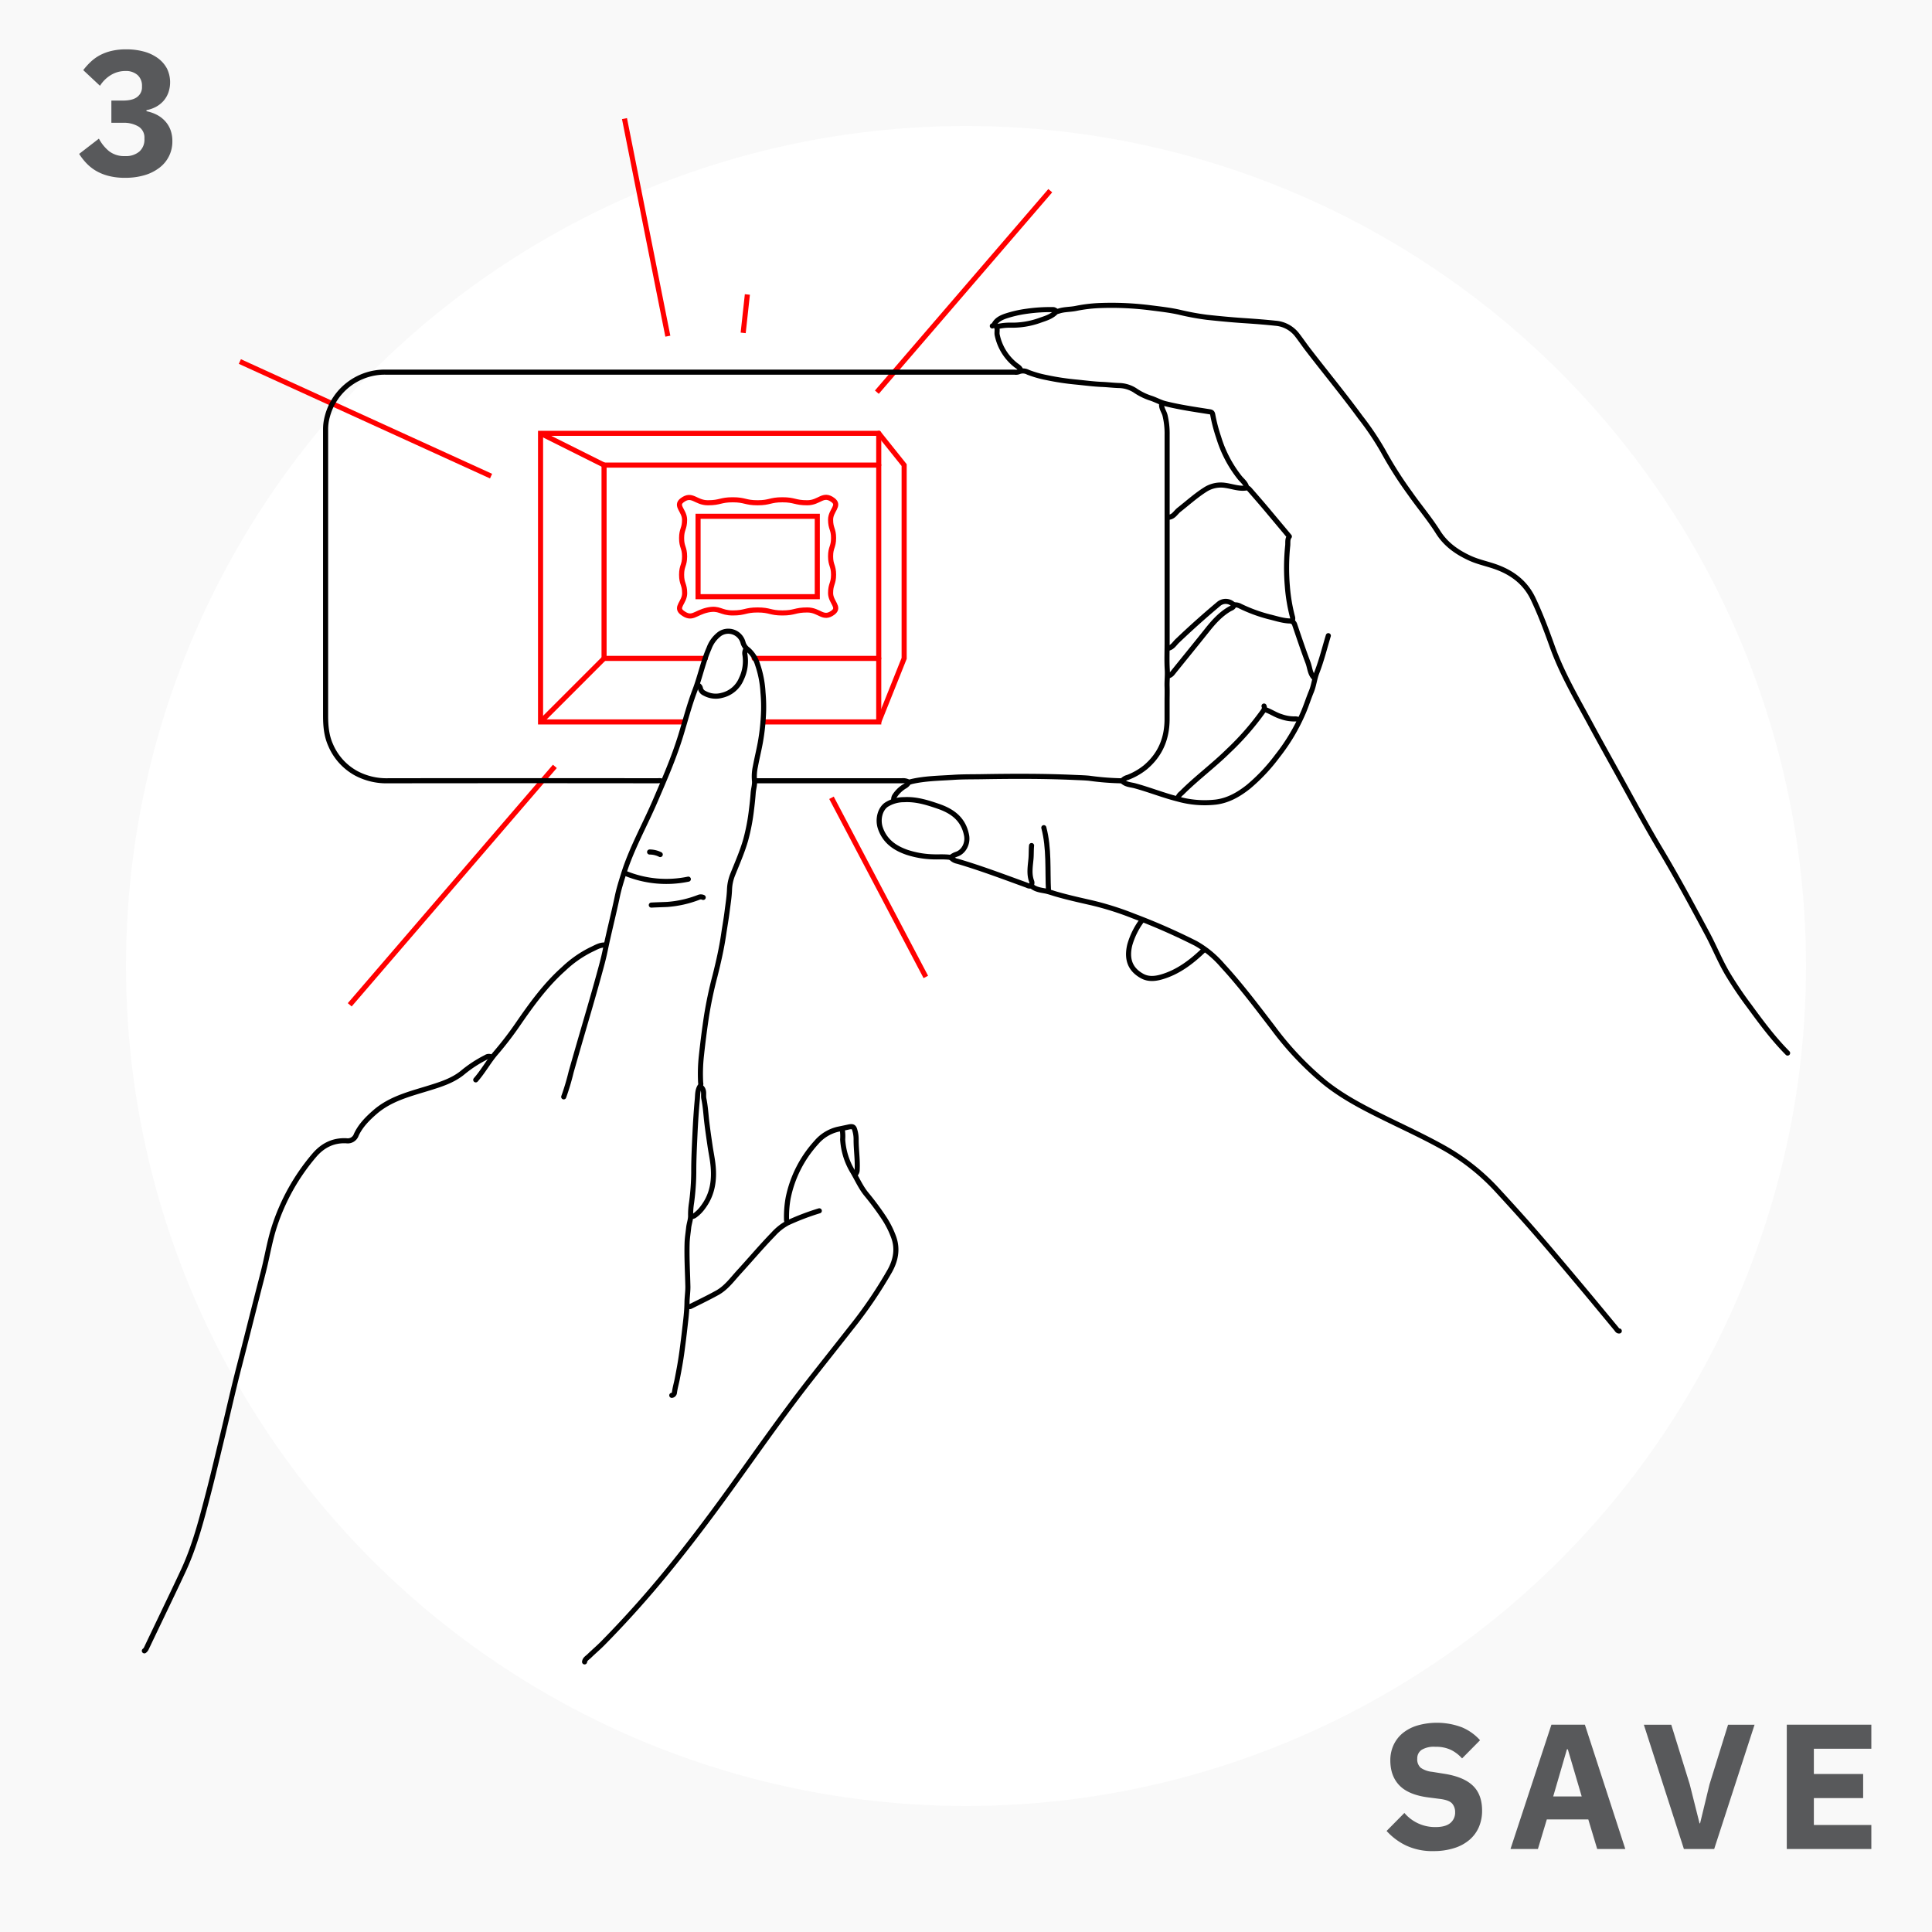
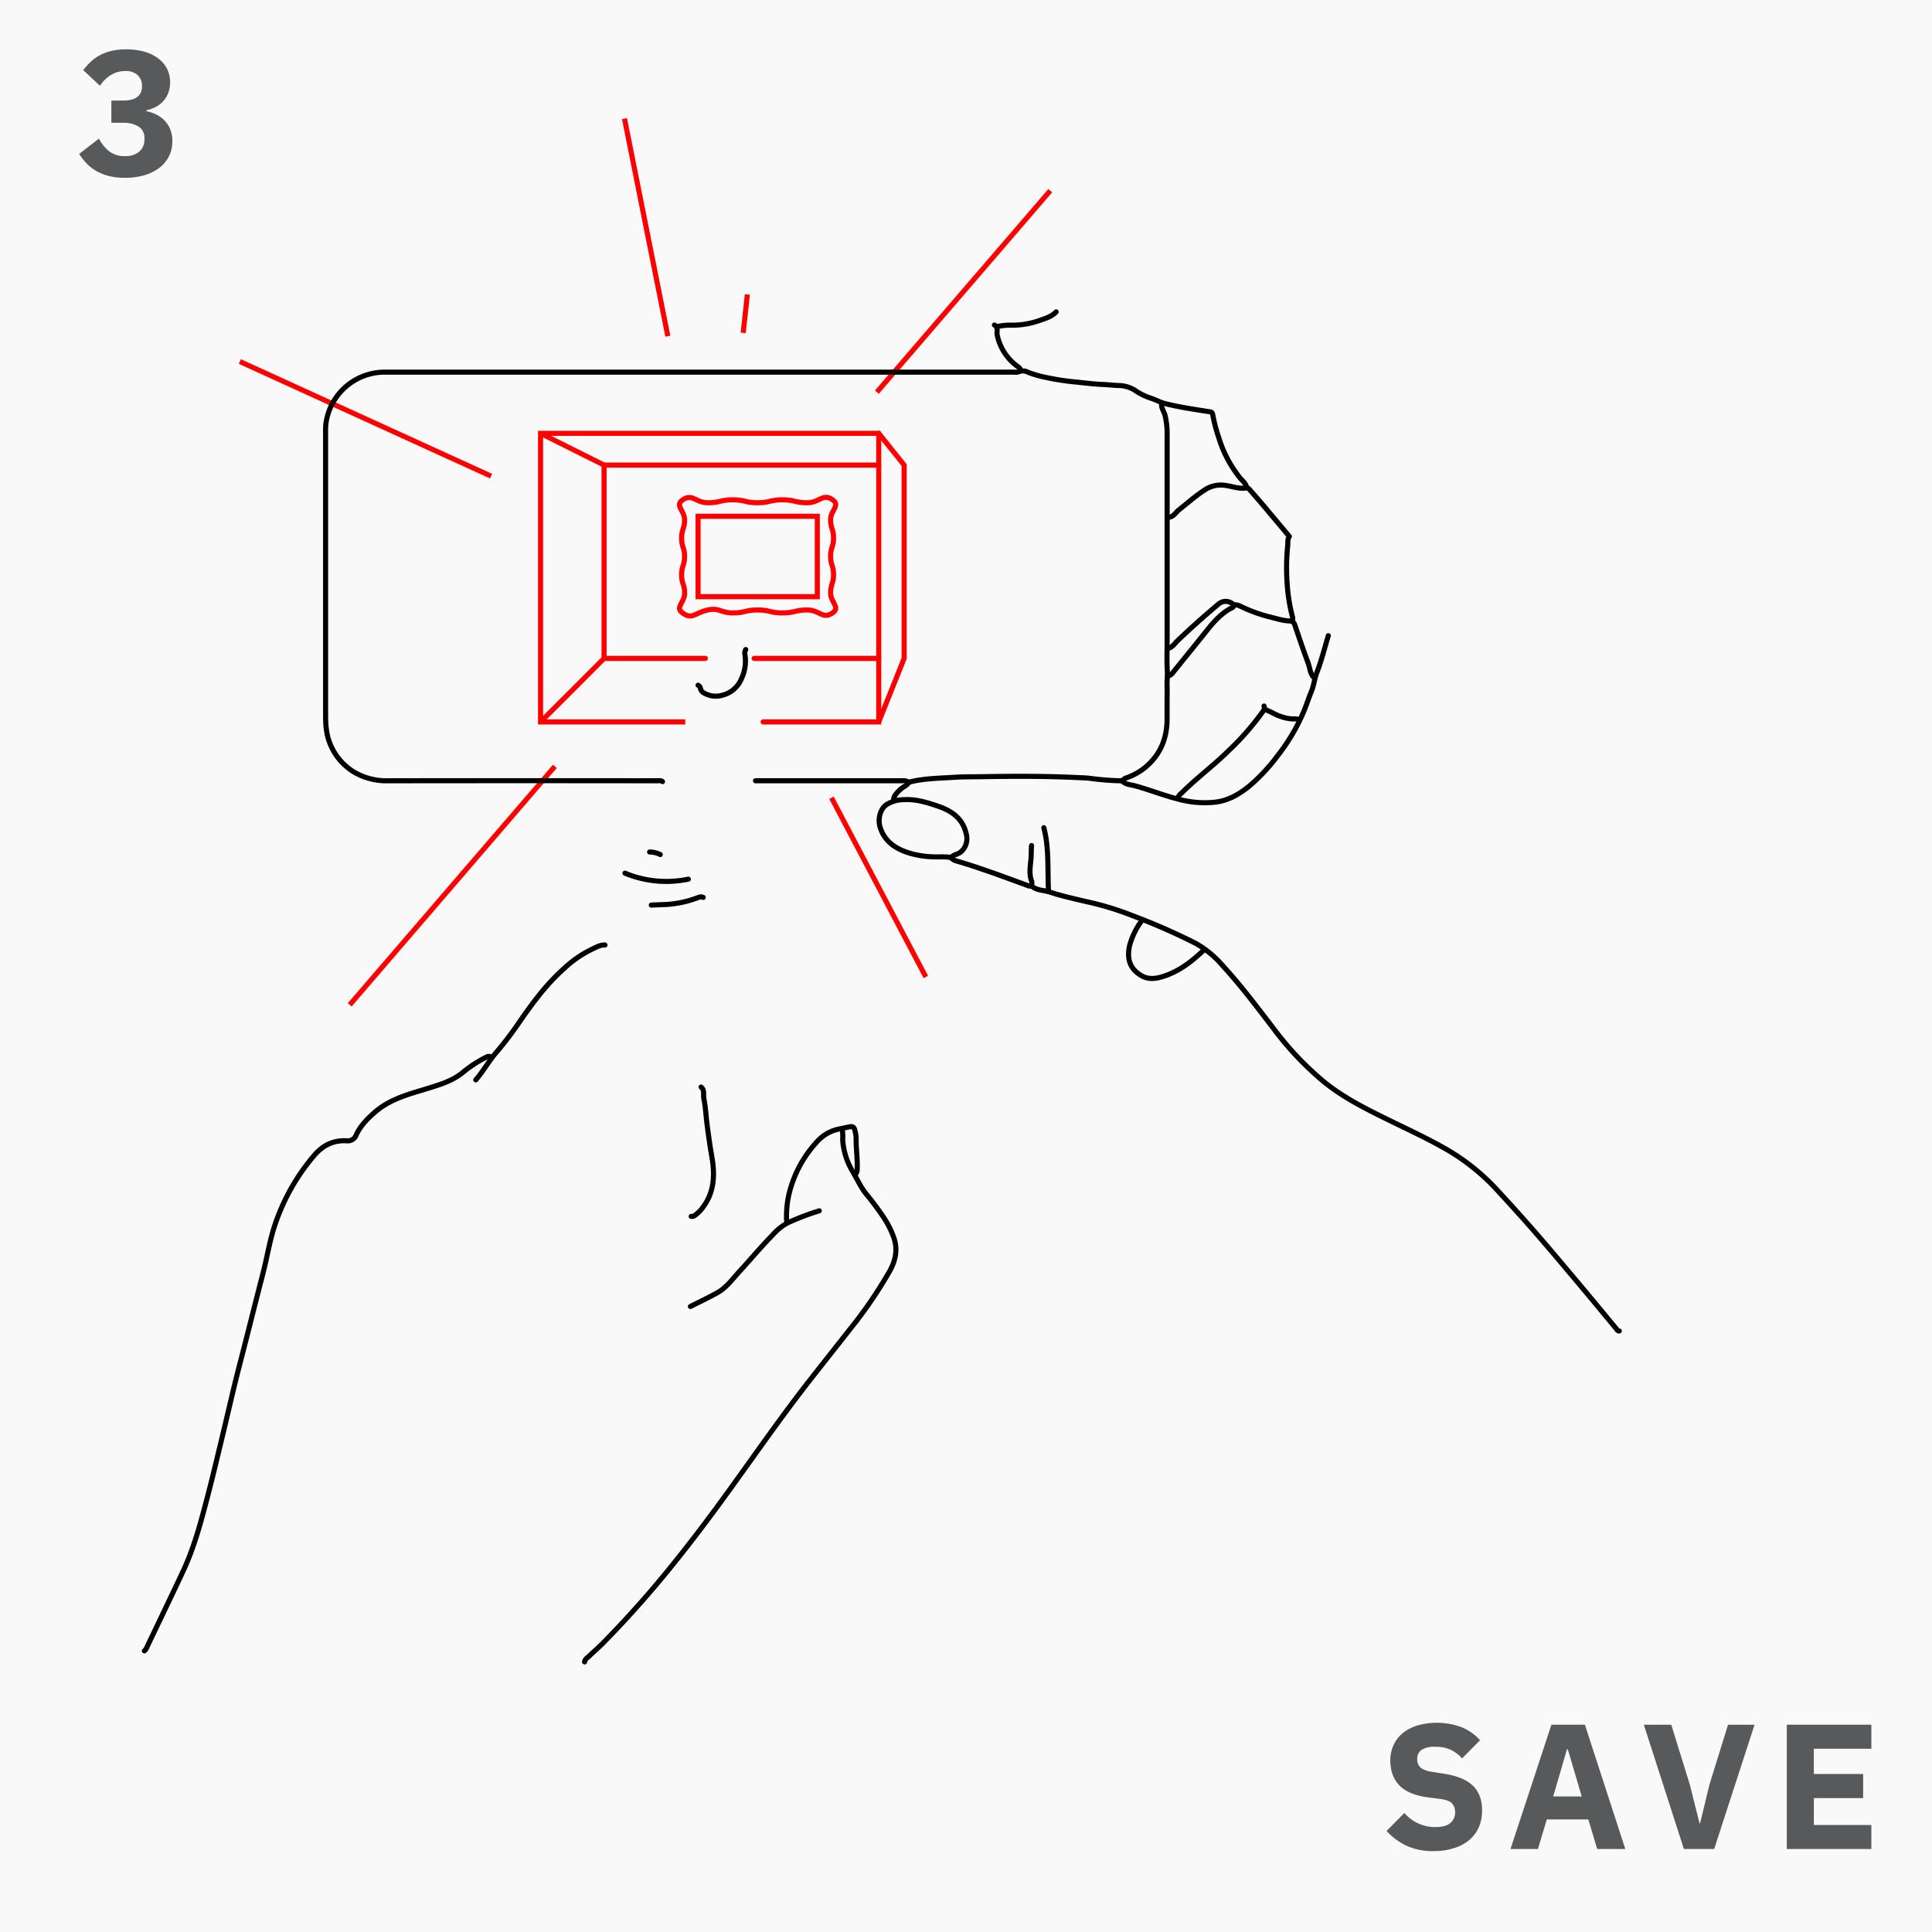
<svg xmlns="http://www.w3.org/2000/svg" viewBox="0 0 759.64 759.64">
  <defs>
    <style>.cls-1{fill:#f9f9f9;}.cls-2{fill:#fff;}.cls-3,.cls-4,.cls-5{fill:none;stroke-width:2px;}.cls-3,.cls-4{stroke:red;stroke-miterlimit:10;}.cls-4,.cls-5{stroke-linecap:round;}.cls-5{stroke:#000;stroke-linejoin:round;}.cls-6{fill:#58595b;}</style>
  </defs>
  <g id="Layer_2" data-name="Layer 2">
    <g id="Layer_1-2" data-name="Layer 1">
      <rect class="cls-1" width="759.64" height="759.64" />
-       <circle class="cls-2" cx="379.82" cy="379.82" r="330.28" />
      <path class="cls-3" d="M268.27,240.93c-2.91-2.14.93-4.07.93-7.68S268,229.64,268,226s1.17-3.61,1.17-7.21S268,215.21,268,211.6s1.17-3.62,1.17-7.23-3.84-5.55-.93-7.69c3.92-2.91,5.22,1,10.1,1s4.88-1.17,9.76-1.17,4.89,1.17,9.77,1.17,4.88-1.17,9.76-1.17,4.88,1.17,9.77,1.17,6.18-4,10.11-1.06c2.9,2.15-.93,4.08-.93,7.69s1.17,3.61,1.17,7.22-1.17,3.61-1.17,7.21,1.17,3.61,1.17,7.22-1.17,3.62-1.17,7.23,3.84,5.54.93,7.69c-3.92,2.91-5.22-1.05-10.1-1.05s-4.88,1.17-9.76,1.17-4.89-1.17-9.77-1.17-4.88,1.17-9.76,1.17-5.11-2.17-9.89-1.16C273.06,241,272.19,243.84,268.27,240.93Z" />
      <rect class="cls-3" x="274.47" y="203" width="46.88" height="31.61" />
      <polyline class="cls-4" points="345.51 170.38 345.51 283.85 300.06 283.85" />
      <line class="cls-4" x1="345.51" y1="258.87" x2="296.51" y2="258.87" />
      <polyline class="cls-4" points="277.36 258.87 237.51 258.87 237.51 182.87 345.51 182.87" />
      <line class="cls-3" x1="212.54" y1="283.85" x2="237.51" y2="258.87" />
      <polyline class="cls-3" points="345.51 283.85 355.5 258.87 355.5 182.87 345.51 170.38 212.54 170.38 212.54 283.85 269.43 283.85" />
      <line class="cls-3" x1="237.51" y1="182.87" x2="212.54" y2="170.38" />
      <line class="cls-3" x1="412.95" y1="74.98" x2="344.77" y2="154.2" />
      <line class="cls-3" x1="245.54" y1="46.63" x2="262.59" y2="132.18" />
      <line class="cls-3" x1="293.86" y1="115.78" x2="292.21" y2="130.89" />
      <line class="cls-3" x1="94.31" y1="142.15" x2="193.08" y2="187.21" />
      <line class="cls-3" x1="137.51" y1="395.08" x2="218.16" y2="301.33" />
      <line class="cls-3" x1="364.02" y1="384.12" x2="326.93" y2="313.68" />
      <path class="cls-5" d="M490.18,191.67c-.35-1.66-1.7-2.63-2.69-3.83a47.7,47.7,0,0,1-8.33-15.9,63.21,63.21,0,0,1-2.32-8.87c-.17-.95-.55-1.06-1.37-1.19-5.78-.91-11.56-1.74-17.27-3.16-2.13-.53-3.92-1.63-5.95-2.24a24.27,24.27,0,0,1-6-3,12.19,12.19,0,0,0-6.38-1.9c-2.19-.07-4.35-.34-6.52-.43-3.42-.13-6.81-.6-10.21-.93a101.3,101.3,0,0,1-11.52-1.74,43.12,43.12,0,0,1-7.38-2.1,4.23,4.23,0,0,0-3.66-.21,3.23,3.23,0,0,1-1.68.15q-123.72,0-247.46,0a23.34,23.34,0,0,0-22.73,17.4,19.19,19.19,0,0,0-.69,5.18c0,6,0,12,0,18.06q0,47.14,0,94.3c0,4,.29,7.93,2,11.73a22.83,22.83,0,0,0,9.92,11,25.34,25.34,0,0,0,12.7,3q52.85-.07,105.68,0c.73,0,1.51-.2,2.17.33" />
-       <path class="cls-5" d="M702.86,414.05c-5.6-5.66-10.32-12-15-18.42a147,147,0,0,1-8.76-13c-2.86-4.93-5-10.22-7.66-15.23-6-11.2-12-22.38-18.54-33.29-5.57-9.31-10.7-18.88-15.95-28.38-3.67-6.64-7.38-13.26-11-19.94-5.55-10.35-11.62-20.45-15.61-31.58-2.27-6.34-4.62-12.64-7.51-18.73-3.09-6.52-8.38-10.41-15-12.72-3.34-1.15-6.82-1.86-10-3.34-5-2.31-9.39-5.4-12.39-10.18-3.35-5.32-7.43-10.1-11-15.21a152.83,152.83,0,0,1-10.54-16.55,110.42,110.42,0,0,0-9-13.4c-6.67-9.1-13.86-17.8-20.73-26.75-1.43-1.87-2.75-3.82-4.19-5.68a11.89,11.89,0,0,0-8.52-4.56c-4-.43-8-.73-12-1-5-.32-9.93-.79-14.88-1.33a100.73,100.73,0,0,1-10.87-2c-3.69-.83-7.45-1.24-11.2-1.72a121.89,121.89,0,0,0-19.56-.92,57.64,57.64,0,0,0-9.87,1.14c-2.33.48-4.75.32-7,1.13-.69.24-1.22-.66-2-.65a64.81,64.81,0,0,0-10.21.62,46.57,46.57,0,0,0-8.7,2c-1.85.69-3.44,1.53-4.35,3.37-.09.2-.43.29-.65.43" />
      <path class="cls-5" d="M193.06,415.56a2,2,0,0,0-2,.18,48.87,48.87,0,0,0-9.38,6.17c-3.78,3-8.34,4.44-12.87,5.85-7.51,2.33-15.24,4.16-21.4,9.53-2.94,2.56-5.66,5.31-7.32,8.88a3.54,3.54,0,0,1-3.88,2.37c-5.2-.27-9.38,1.86-12.71,5.8a82.29,82.29,0,0,0-15.56,27.76c-1.62,4.93-2.53,10-3.68,15-.87,3.75-1.88,7.47-2.83,11.2-2.4,9.42-4.76,18.85-7.2,28.26-2.6,10-4.82,20.08-7.27,30.12-1.69,7-3.32,13.94-5.13,20.87-2.64,10.13-5.25,20.29-9.67,29.85-2.84,6.13-5.78,12.21-8.69,18.31-2,4.19-4,8.35-6,12.56a2.51,2.51,0,0,1-.71.82" />
      <path class="cls-5" d="M405.57,348.34c1.56,1.43,3.68,1.64,5.55,2,1.46.31,2.89.84,4.29,1.24,4.59,1.32,9.25,2.35,13.9,3.41a118.63,118.63,0,0,1,16.39,5.19,249.56,249.56,0,0,1,24.4,10.72,39.24,39.24,0,0,1,10.54,8.67c7.19,7.8,13.53,16.27,20,24.69a121.32,121.32,0,0,0,20.16,21.29c6.9,5.56,14.69,9.63,22.58,13.54s16.12,7.65,23.91,12a84.64,84.64,0,0,1,21.1,16.52c5.34,5.81,10.66,11.64,15.83,17.61,5.93,6.84,11.74,13.78,17.57,20.72,4.6,5.49,9.14,11,13.73,16.53.29.35.52.92,1.16.85" />
      <path class="cls-5" d="M331.17,444.15a16.46,16.46,0,0,1,.16,3.84,27.61,27.61,0,0,0,4.06,12.85c1.72,2.93,3.09,6.07,5.28,8.74a109.21,109.21,0,0,1,6.71,9,36.56,36.56,0,0,1,4,7.86c1.66,4.6.83,9-1.48,13.2a174,174,0,0,1-15.52,22.76c-5.34,6.81-10.72,13.58-16.06,20.39-11,14.08-21.2,28.78-31.66,43.26-7.82,10.83-15.86,21.49-24.33,31.84q-12,14.69-25.3,28.21c-1.71,1.74-3.59,3.31-5.32,5-.69.7-1.72,1.18-1.86,2.33" />
-       <path class="cls-5" d="M221.65,431.27a94.88,94.88,0,0,0,2.94-9.88q1.88-6.6,3.79-13.18c2.38-8.18,4.8-16.35,7.05-24.57.9-3.29,1.84-6.59,2.51-9.9,1.47-7.16,3.31-14.23,4.81-21.38.59-2.83,1.46-5.6,2.32-8.36,3.13-10.15,8.38-19.39,12.55-29.09,3.62-8.42,7.3-16.82,10-25.59,1.84-6,3.38-12,5.6-17.86,2.09-5.47,3.22-11.23,5.58-16.6a12.32,12.32,0,0,1,4.21-5.65,6,6,0,0,1,9.16,3.5,5.09,5.09,0,0,0,2,2.76,12.89,12.89,0,0,1,3.74,5.93A40.8,40.8,0,0,1,300,272.26a61.77,61.77,0,0,1,.24,7.19A84.06,84.06,0,0,1,298.94,292c-.58,3.15-1.35,6.25-1.93,9.38a18.18,18.18,0,0,0-.36,5.5c.19,1.58-.37,3.21-.5,4.84-.15,2.06-.36,4.13-.62,6.19a81.26,81.26,0,0,1-2.34,12.37c-1.35,4.7-3.34,9.18-5.15,13.72a17.54,17.54,0,0,0-1.21,5.84c-.11,2.81-.57,5.59-.92,8.37-.38,3.08-.93,6.13-1.38,9.19-.81,5.53-2.06,11-3.41,16.37a159.3,159.3,0,0,0-3.33,15.73q-1.16,7.75-2,15.55a65,65,0,0,0-.3,10.71,1.57,1.57,0,0,1-.14,1.17c-1.18,1.66-1,3.62-1.19,5.51-.42,4.57-.71,9.15-.92,13.72-.22,4.89-.48,9.79-.46,14.71a95.61,95.61,0,0,1-.87,12.05,29.4,29.4,0,0,0-.37,5c.07,1.54-.6,3.18-.77,4.84-.21,2-.53,3.89-.6,5.85-.19,5.8.18,11.6.3,17.39,0,2.06-.32,4.11-.35,6.19-.05,3.53-.51,7-.91,10.54-.32,2.85-.68,5.68-1.06,8.52-.48,3.64-1.14,7.26-1.85,10.87-.34,1.79-.87,3.55-1.11,5.36a1.21,1.21,0,0,1-1.05,1.16" />
      <path class="cls-5" d="M440.85,307a105.22,105.22,0,0,1-12.54-1c-1.94-.19-3.91-.23-5.85-.32-12.2-.55-24.41-.5-36.62-.29-3.73.06-7.47,0-11.2.27-5.48.35-11,.41-16.38,1.67a1.71,1.71,0,0,1-1.35,0,4.46,4.46,0,0,0-2.34-.34H297.06" />
      <path class="cls-5" d="M522.28,249.94c-1.45,4.8-2.65,9.69-4.45,14.34-1,2.52-1.21,5.19-2.23,7.65s-1.92,5.27-3,7.87a75.81,75.81,0,0,1-10.4,17.53,71.24,71.24,0,0,1-11.36,12.05c-3.8,3-7.92,5.4-12.87,6a39,39,0,0,1-14.75-1.19c-5.78-1.45-11.28-3.67-17-5.23-1.65-.44-3.53-.44-4.87-1.78" />
      <path class="cls-5" d="M459.41,203.38c2-.07,2.83-1.88,4.13-2.91,3.44-2.7,6.68-5.64,10.41-8a11.3,11.3,0,0,1,7.88-1.61c2.7.37,5.37,1.45,8.18,1,.71-.12,1.11.39,1.5.84,2.13,2.44,4.26,4.88,6.35,7.36,3,3.59,6.05,7.22,9.1,10.88-.81,1.05-.54,2.37-.64,3.5a86,86,0,0,0-.15,16.05,67.91,67.91,0,0,0,2,12,2.07,2.07,0,0,1-.13,1.66" />
      <path class="cls-5" d="M275.66,427.43c1.49,1.22.78,3,1.08,4.53.53,2.57.75,5.23,1,7.85.38,3.52.9,7,1.41,10.52.34,2.41.86,4.79,1.14,7.2.72,6.11,0,11.93-3.83,17.05a14.2,14.2,0,0,1-3.33,3.37,1.84,1.84,0,0,1-1.35.31" />
      <path class="cls-5" d="M237.87,371.58c-2-.12-3.66,1-5.32,1.74a44,44,0,0,0-10.91,7.62c-7.16,6.37-12.69,14.05-18.09,21.88a131.3,131.3,0,0,1-8.49,11.06c-2.93,3.38-5.05,7.36-8,10.71" />
      <path class="cls-5" d="M456.74,158.9c-.15,1.63.93,2.89,1.32,4.35a30.58,30.58,0,0,1,.84,7.69c0,9.59,0,19.17,0,28.76v52.83c0,3.63-.16,7.26.06,10.87.13,2.19-.15,4.35-.08,6.52s0,4.13,0,6.19,0,4.24,0,6.35c.06,7.7-2.56,14.21-8.53,19.23a25.62,25.62,0,0,1-7,4,4,4,0,0,0-2,1.17" />
      <path class="cls-5" d="M448.88,362.05a29.51,29.51,0,0,0-4.68,9.53c-1.28,5.45.06,9.54,4.86,12.18,2.44,1.35,5.09,1.1,7.67.35,6.61-1.93,11.87-6,16.73-10.69" />
      <path class="cls-5" d="M374,337a7,7,0,0,1,2.18-1.15c2.87-1,4.45-4.33,3.87-7.38-1.2-6.28-5.38-9.45-11-11.4-4.42-1.52-8.81-2.91-13.56-2.65a12.87,12.87,0,0,0-7,2c-2.46,1.73-3.5,5.76-2.33,9.19,1.74,5.11,5.65,7.86,10.52,9.53a35.76,35.76,0,0,0,9.7,1.74c2.51.13,5-.14,7.52.27" />
      <path class="cls-5" d="M336.35,461.7a2.5,2.5,0,0,0,.68-1.83c.21-3.92-.42-7.8-.41-11.71a12.69,12.69,0,0,0-.31-3c-.46-1.89-.61-2.51-2.8-2-1.39.31-2.78.58-4.17.88a15.92,15.92,0,0,0-8.35,5.15,45.93,45.93,0,0,0-11.1,21.87,41.55,41.55,0,0,0-.63,8.53,1.6,1.6,0,0,0,.34,1" />
-       <path class="cls-5" d="M322.14,476.08a97.56,97.56,0,0,0-12.5,4.77,21.09,21.09,0,0,0-5.57,4.42c-4.68,4.81-9,9.94-13.53,14.89-2.67,2.92-5,6.2-8.55,8.16s-7,3.61-10.52,5.37c-.22.11-.55,0-.83,0" />
+       <path class="cls-5" d="M322.14,476.08a97.56,97.56,0,0,0-12.5,4.77,21.09,21.09,0,0,0-5.57,4.42c-4.68,4.81-9,9.94-13.53,14.89-2.67,2.92-5,6.2-8.55,8.16s-7,3.61-10.52,5.37" />
      <path class="cls-5" d="M497,277.61c.47,1.13-.29,1.88-.84,2.68a106.75,106.75,0,0,1-13.21,15c-5.88,5.79-12.56,10.7-18.38,16.55a4.43,4.43,0,0,0-1.51,2" />
      <path class="cls-5" d="M374,337.31a4.51,4.51,0,0,0,2.51,1.34c9.17,2.7,18.11,6.09,27.09,9.35.58.21,1.27.67,1.81.15a1.79,1.79,0,0,0,.15-1.8c-1-2.89-.44-5.84-.19-8.7.15-1.74.06-3.47.23-5.19" />
      <path class="cls-5" d="M293.21,255.38a3,3,0,0,0-.32,2,16,16,0,0,1-1.38,9.52,10.94,10.94,0,0,1-7.67,6.5,9.05,9.05,0,0,1-6.83-.82,2.76,2.76,0,0,1-1.59-1.81,1.73,1.73,0,0,0-.94-1.35" />
      <path class="cls-5" d="M459.41,254.87c1.63-.37,2.41-1.83,3.49-2.86q7.89-7.53,16.24-14.52a4.28,4.28,0,0,1,6,.42c-.08,1-1.05,1.18-1.7,1.56-3.67,2.15-6.41,5.26-9,8.54-4.47,5.61-9,11.14-13.51,16.75a3.11,3.11,0,0,1-1.53,1" />
      <path class="cls-5" d="M410.42,325.43c2.16,8.19,1.4,16.6,1.84,24.92" />
      <path class="cls-5" d="M245.73,343.32a42.33,42.33,0,0,0,24.91,2.35" />
      <path class="cls-5" d="M415.27,122.62c-1.88,2-4.43,2.62-6.86,3.5a32.12,32.12,0,0,1-10.53,1.74,22.32,22.32,0,0,0-6,.61" />
      <path class="cls-5" d="M516.59,266.41c-1.53-1.65-1.56-3.9-2.3-5.87-1.85-4.91-3.51-9.89-5.21-14.87a2,2,0,0,0-2-1.51c-2.76-.1-5.36-1-8-1.63a59.81,59.81,0,0,1-11.85-4.4,4.45,4.45,0,0,0-1.85-.31" />
      <path class="cls-5" d="M276.49,352.86a2.17,2.17,0,0,0-1.69-.07,42.68,42.68,0,0,1-12.52,2.83c-2.06.09-4.13.14-6.19.25" />
      <path class="cls-5" d="M391,127.8c1.64.9.81,2.6,1.08,3.87a20.31,20.31,0,0,0,7.28,11.85c.78.62,1.75,1.07,2,2.17" />
      <path class="cls-5" d="M497.37,279c2.21.67,4.07,2.09,6.33,2.75a15.25,15.25,0,0,0,5.2.93,3.42,3.42,0,0,1,1.84.33" />
      <path class="cls-5" d="M357.25,307.71a4.27,4.27,0,0,1-1.66,1.52,12.17,12.17,0,0,0-3.87,3.82,2.58,2.58,0,0,0-.32,1.52" />
      <path class="cls-5" d="M259.6,336a9.3,9.3,0,0,0-4.18-1" />
      <path class="cls-6" d="M563.74,727.83a24.38,24.38,0,0,1-10.92-2.21,24.84,24.84,0,0,1-7.63-5.71l7-7.08a15.79,15.79,0,0,0,12.25,5.55q3.91,0,5.81-1.59a5.28,5.28,0,0,0,1.89-4.24,5.12,5.12,0,0,0-1.12-3.36q-1.12-1.35-4.55-1.84l-4.83-.62q-7.78-1-11.38-4.7t-3.6-9.88a14.22,14.22,0,0,1,1.26-6,13.29,13.29,0,0,1,3.6-4.69,16.71,16.71,0,0,1,5.74-3,27.89,27.89,0,0,1,17.47.67,19.71,19.71,0,0,1,7.21,5.11l-7.07,7.15a14.42,14.42,0,0,0-4.24-3.29,13.65,13.65,0,0,0-6.26-1.28A9.26,9.26,0,0,0,559,688a4,4,0,0,0-1.75,3.46,4.39,4.39,0,0,0,1.37,3.61,9.45,9.45,0,0,0,4.45,1.59l4.83.77q7.56,1.19,11.2,4.66t3.64,9.85a16.19,16.19,0,0,1-1.26,6.44,13.85,13.85,0,0,1-3.68,5,16.92,16.92,0,0,1-6,3.26A26.36,26.36,0,0,1,563.74,727.83Z" />
      <path class="cls-6" d="M628,727l-3.5-11.62H608.19L604.69,727H593.91L610,678.13h13.16L639.05,727Zm-11.55-39.2h-.35l-5.4,18.55h11.21Z" />
      <path class="cls-6" d="M662.09,727l-15.75-48.86h10.78l7.27,23.45,3.85,15.33h.21l3.71-15.33,7.29-23.45h10.42L674,727Z" />
      <path class="cls-6" d="M702.54,727V678.13h33.25v9.45h-22.6v9.94h19.38V707H713.19v10.57h22.6V727Z" />
      <path class="cls-6" d="M48.34,39.54c2.61,0,4.52-.5,5.71-1.5a4.7,4.7,0,0,0,1.78-3.75V33.8a5.6,5.6,0,0,0-1.71-4.27,6.88,6.88,0,0,0-4.87-1.61,10.88,10.88,0,0,0-5.53,1.51,13.19,13.19,0,0,0-4.41,4.3l-6.58-6.16a27.39,27.39,0,0,1,3-3.32,17.11,17.11,0,0,1,3.64-2.59A19.14,19.14,0,0,1,43.93,20a24.54,24.54,0,0,1,5.67-.6,26.18,26.18,0,0,1,7.11.91,16.71,16.71,0,0,1,5.46,2.63A12.07,12.07,0,0,1,65.67,27a12.31,12.31,0,0,1,.49,9.52,10.29,10.29,0,0,1-2,3.29,10.8,10.8,0,0,1-3,2.28,12.67,12.67,0,0,1-3.57,1.22v.42a15.21,15.21,0,0,1,4,1.37,11.51,11.51,0,0,1,3.22,2.41A10.64,10.64,0,0,1,67,51a12.51,12.51,0,0,1,.77,4.51A12.81,12.81,0,0,1,62.62,66a17.78,17.78,0,0,1-5.88,2.91,26.49,26.49,0,0,1-7.56,1,25.19,25.19,0,0,1-6.58-.77,19.16,19.16,0,0,1-5-2.06,17.2,17.2,0,0,1-3.71-3,23.42,23.42,0,0,1-2.77-3.57l7.77-6a15.93,15.93,0,0,0,4,4.94,9.68,9.68,0,0,0,6.33,1.92,8.07,8.07,0,0,0,5.57-1.78,6.2,6.2,0,0,0,2-4.87v-.42a5.06,5.06,0,0,0-2.27-4.51,11.31,11.31,0,0,0-6.27-1.51H43.79V39.54Z" />
    </g>
  </g>
</svg>